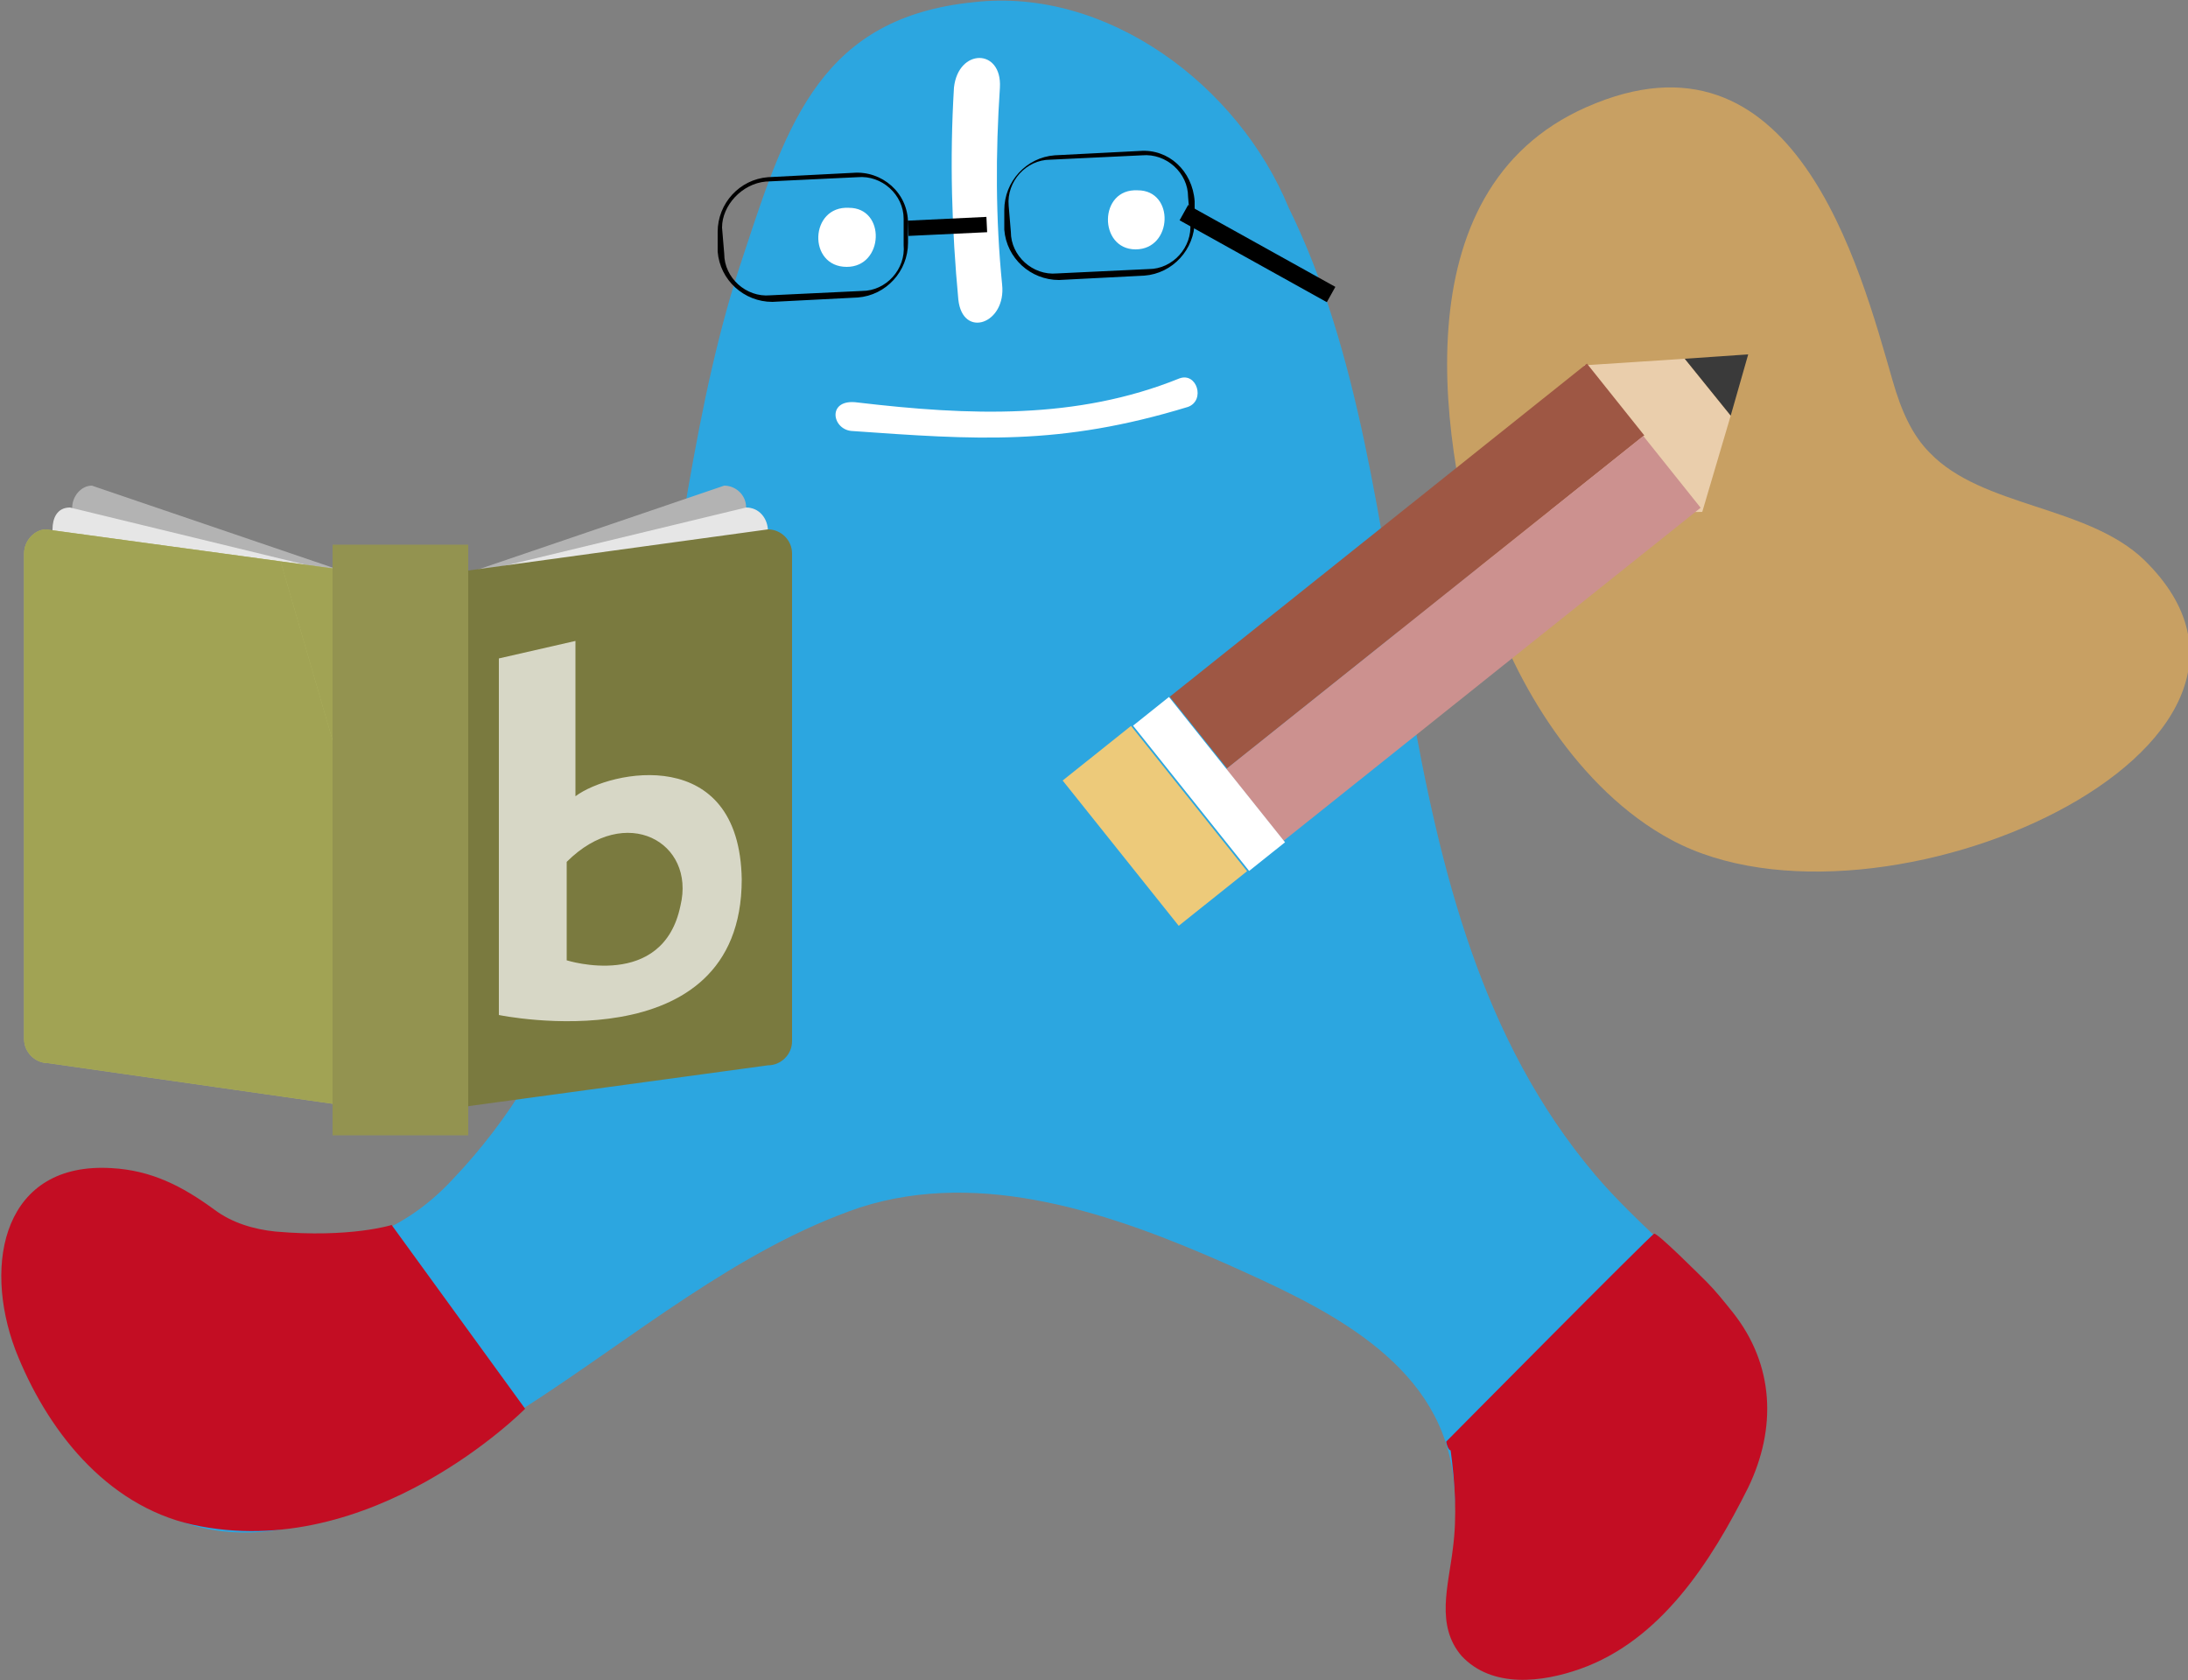
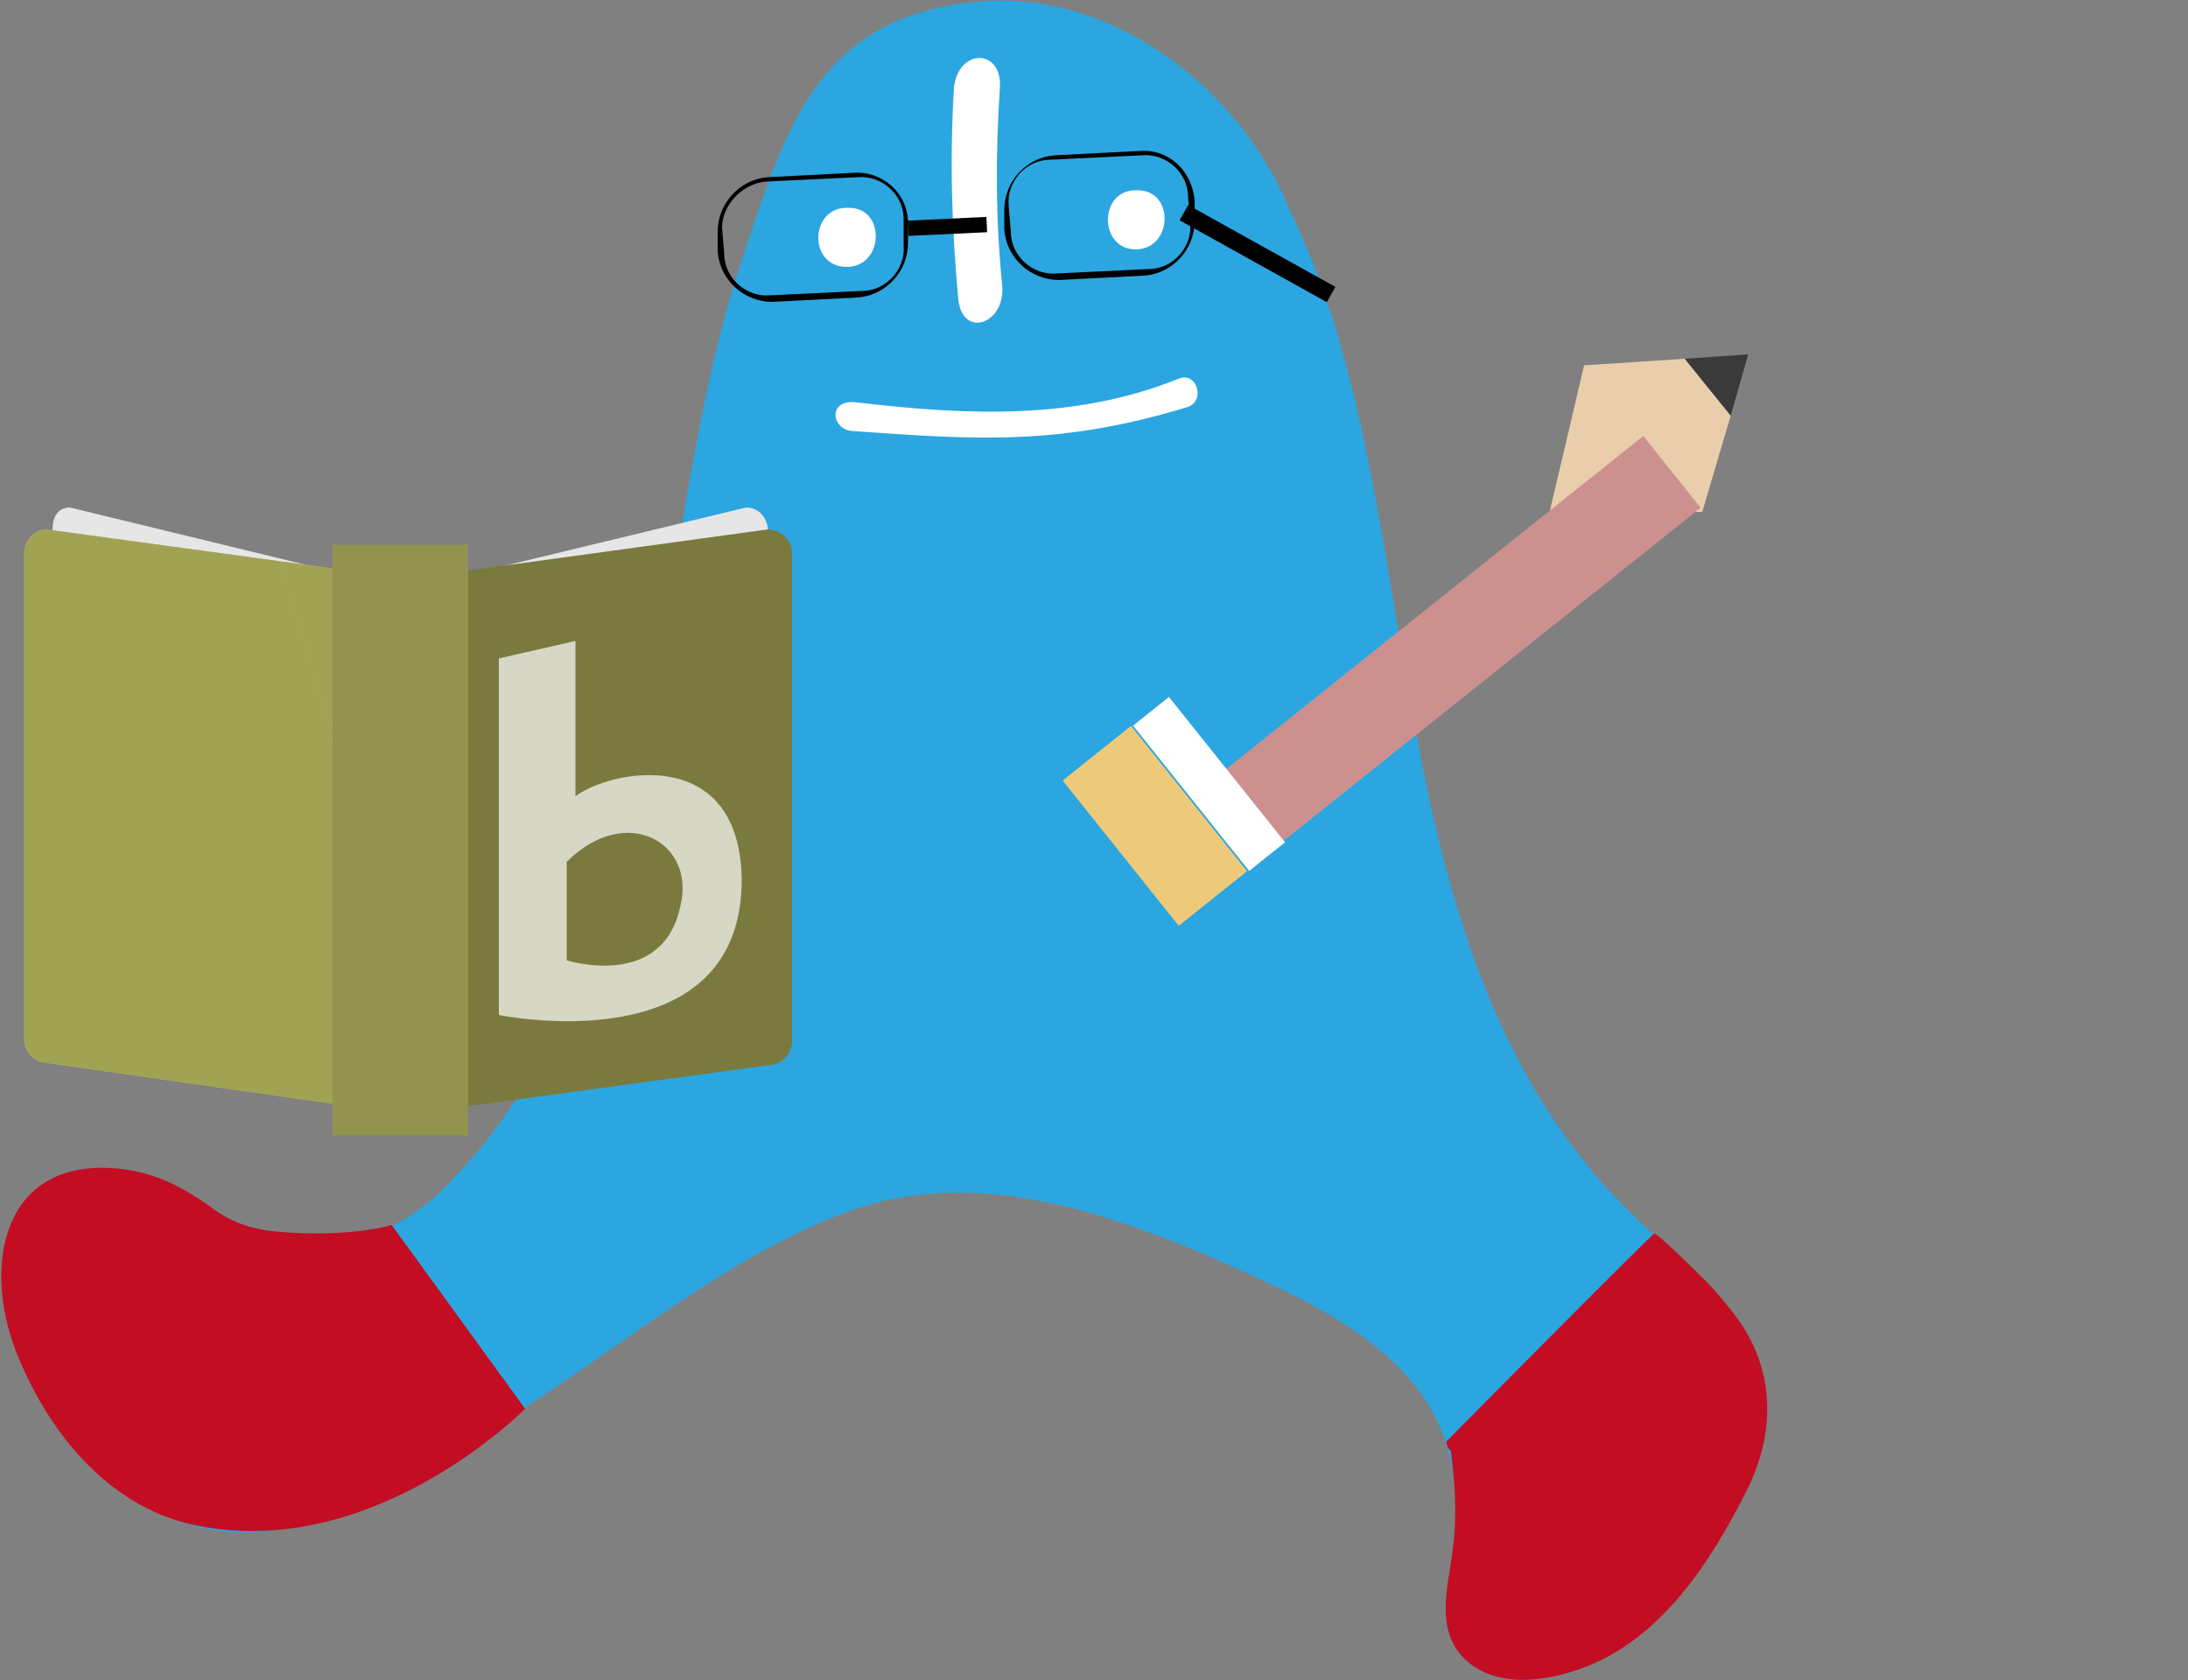
<svg xmlns="http://www.w3.org/2000/svg" xmlns:xlink="http://www.w3.org/1999/xlink" viewBox="0 0 100 76.8">
  <rect x="0" y="0" width="100" height="76.8" fill="#808080" stroke="none" />
  <style>.st2{fill:#c30d23}.st3{fill:#fff}.st12{clip-path:url(#SVGID_2_);fill:#a1a354}.st14{fill:#939350}</style>
-   <path d="M86.5 17.4C85 12.2 82 .7 72.5 4.9c-8.6 3.8-6.7 15.6-4.5 22.4 1.2 3.8 4.1 8.8 8.4 11.1 9.5 5.1 30.3-4.3 21.6-12.8-2.6-2.5-7.4-2.4-9.8-4.9-.8-.8-1.3-1.9-1.7-3.3z" style="fill:#c8a063" />
  <path d="M72.9 53.7c-10.4-12.3-7.5-31-14-44.2C56.6 3.9 50.6-.6 44.5.1 37.6.8 36 5.5 34 11.6 29.4 25.1 31.1 43 20.7 53.9c-2.4 2.6-5.6 3.7-9 2.8-2.8-.8-4.7-3.4-8-2.9-2.5.4-3.3 2.2-2.9 4.6.7 4.4 3.5 9.9 7.9 11.3 5.3 1.6 10.9-2.5 15.2-5.3 5-3.2 9.8-7.3 15.4-9.2 5.6-1.8 11.6.3 16.8 2.6 4 1.8 9.2 4.1 10.2 9 .7 3.1-.8 9.3 4.2 9.2 4 0 7.5-4.9 8.9-8.4 2.9-7-2.6-9.3-6.5-13.9z" style="fill:#2ca6e0" />
  <path class="st2" d="m17.9 56 6.1 8.4s-7 7.1-15.2 5.3c-4-.9-6.7-4.4-8.1-8-1.5-4-.5-8.6 4.4-8.3 1.8.1 3.2.8 4.7 1.9.8.6 1.8.9 2.8 1 3.4.3 5.3-.3 5.3-.3zM66.1 65.9s9.4-9.5 9.5-9.5c.1-.1 2.2 2 2.4 2.2.4.4.8.9 1.2 1.4 1.9 2.4 2 5.3.7 8-1.7 3.4-4 7-7.7 8.3-1.7.6-4 .9-5.4-.6-1.2-1.4-.6-3.2-.4-4.9.2-1.5.1-3-.1-4.5-.1 0-.2-.3-.2-.4z" />
  <path class="st3" d="M38.7 12.2c1.7 0 1.8-2.7.1-2.7-1.8-.1-1.9 2.7-.1 2.7zM51.9 11.4c1.7 0 1.8-2.7.1-2.7-1.8-.1-1.8 2.7-.1 2.7zM38.9 19.7c5.7.4 9.5.7 15.4-1.1.8-.3.4-1.6-.4-1.3-4.7 1.9-9.6 1.7-14.7 1.1-1.4-.2-1.2 1.2-.3 1.3zM43.6 4c-.2 3.3-.1 6.5.2 9.7.2 1.8 2.2 1.1 2-.7-.3-3-.3-6-.1-9 .1-1.8-1.9-1.8-2.1 0z" />
  <path d="m53.912 10.071.389-.699 6.73 3.742-.39.699zM39 7.9l-3.9.2c-1.3.1-2.3 1.2-2.3 2.5v.9c.1 1.3 1.2 2.3 2.5 2.3l3.9-.2c1.3-.1 2.3-1.2 2.3-2.5v-.9c0-1.4-1.2-2.4-2.5-2.3zm2.3 3.3c.1 1.1-.8 2.1-1.9 2.1l-4.2.2c-1.1.1-2.1-.8-2.1-1.9l-.1-1.2c0-1 .9-2 2-2.1l4.2-.2c1.1-.1 2.1.8 2.1 1.9v1.2z" />
  <path d="m52.1 6.9-3.9.2c-1.3.1-2.3 1.2-2.3 2.5v.9c.1 1.3 1.2 2.3 2.5 2.3l3.9-.2c1.3-.1 2.3-1.2 2.3-2.5v-.9c-.1-1.4-1.2-2.4-2.5-2.3zm2.3 3.3c.1 1.1-.8 2.1-1.9 2.1l-4.2.2c-1.1.1-2.1-.8-2.1-1.9l-.1-1.2c-.1-1.1.8-2.1 1.9-2.1l4.2-.2c1.1-.1 2.1.8 2.1 1.9l.1 1.2zM41.487 10.087l3.596-.172.033.7-3.596.17z" />
  <path style="fill:#eaceac" d="M79.1 19 77 16.4l-4.6.3-1.6 6.8 7-.1z" />
  <path style="fill:#3a3a3a" d="m79.9 16.2-2.9.2 2.1 2.6z" />
-   <path transform="rotate(-38.614 64.27 25.878)" style="fill:#9e5744" d="M52.1 23.8h24.4V28H52.1z" />
  <path transform="rotate(-38.618 66.87 29.217)" style="fill:#cc918f" d="M54.7 27.1h24.4v4.2H54.7z" />
  <path class="st3" d="m51.785 33.173 1.641-1.311 5.305 6.642-1.641 1.31z" />
  <path transform="rotate(-38.614 52.796 37.777)" style="fill:#edca7a" d="M50.8 33.5h4V42h-4z" />
-   <path d="m33.1 22.2-13.5 4.6c-.5 0-1 .5-1 1 0-.6-.4-1-.9-1L4.2 22.2c-.5 0-.9.5-.9 1v20.4c0 .6.4 1 .9 1l13.5 5.6c.5 0 .9-.5.9-1 0 .6.4 1 .9 1l13.6-5.6c.5 0 1-.5 1-1V23.2c0-.6-.5-1-1-1z" style="fill:#b3b3b3" />
  <path d="m34.1 23.2-14.5 3.5c-.6 0-1 .5-1 1 0-.6-.4-1-1-1L3.2 23.2c-.6 0-.8.5-.8 1v20.4c0 .6.3 1 .8 1l14.5 4.6c.6 0 1-.5 1-1 0 .6.4 1 1 1l14.5-4.6c.6 0 .9-.5.9-1V24.3c0-.6-.4-1.1-1-1.1z" style="fill:#e6e6e6" />
  <path d="M18.7 49.7c0 .6-.5 1.1-1.1 1.1L2.2 48.6c-.6 0-1.1-.5-1.1-1.1V25.3c0-.6.5-1.1 1-1.1l15.4 2.1c.6 0 1.1.5 1.1 1.1v22.3h.1z" style="fill:#b3b763" />
  <defs>
    <path id="SVGID_1_" d="M18.7 49.7c0 .6-.5 1.1-1.1 1.1L2.2 48.6c-.6 0-1.1-.5-1.1-1.1V25.3c0-.6.5-1.1 1-1.1l15.4 2.1c.6 0 1.1.5 1.1 1.1v22.3h.1z" />
  </defs>
  <clipPath id="SVGID_2_">
    <use xlink:href="#SVGID_1_" style="overflow:visible" />
  </clipPath>
  <path class="st12" d="M12.4 24.2H1.1v26.6h17.6v-4.9z" />
  <path class="st12" d="m18.7 45.9-6.3-21.7h6.3z" />
  <path d="M18.7 49.7c0 .6.4 1.1 1 1.1l15.4-2.1c.6 0 1.1-.5 1.1-1.1V25.3c0-.6-.5-1.1-1.1-1.1l-15.3 2.1c-.6 0-1.1.5-1.1 1.1v22.3z" style="fill:#7a7a3f" />
-   <path class="st14" d="M16.7 26.4h3.2v24h-3.2z" />
  <path class="st14" d="M15.2 24.9h6.2v27h-6.2z" />
  <path d="M26.3 36.4v-7.1l-3.5.8v16.3s11.1 2.3 11.1-6.2c-.1-6.2-6-5-7.6-3.8zm4.8 5c-.8 3.9-5.2 2.5-5.2 2.5v-4.5c2.7-2.7 5.9-.9 5.2 2z" style="opacity:.7;fill:#fff" />
</svg>